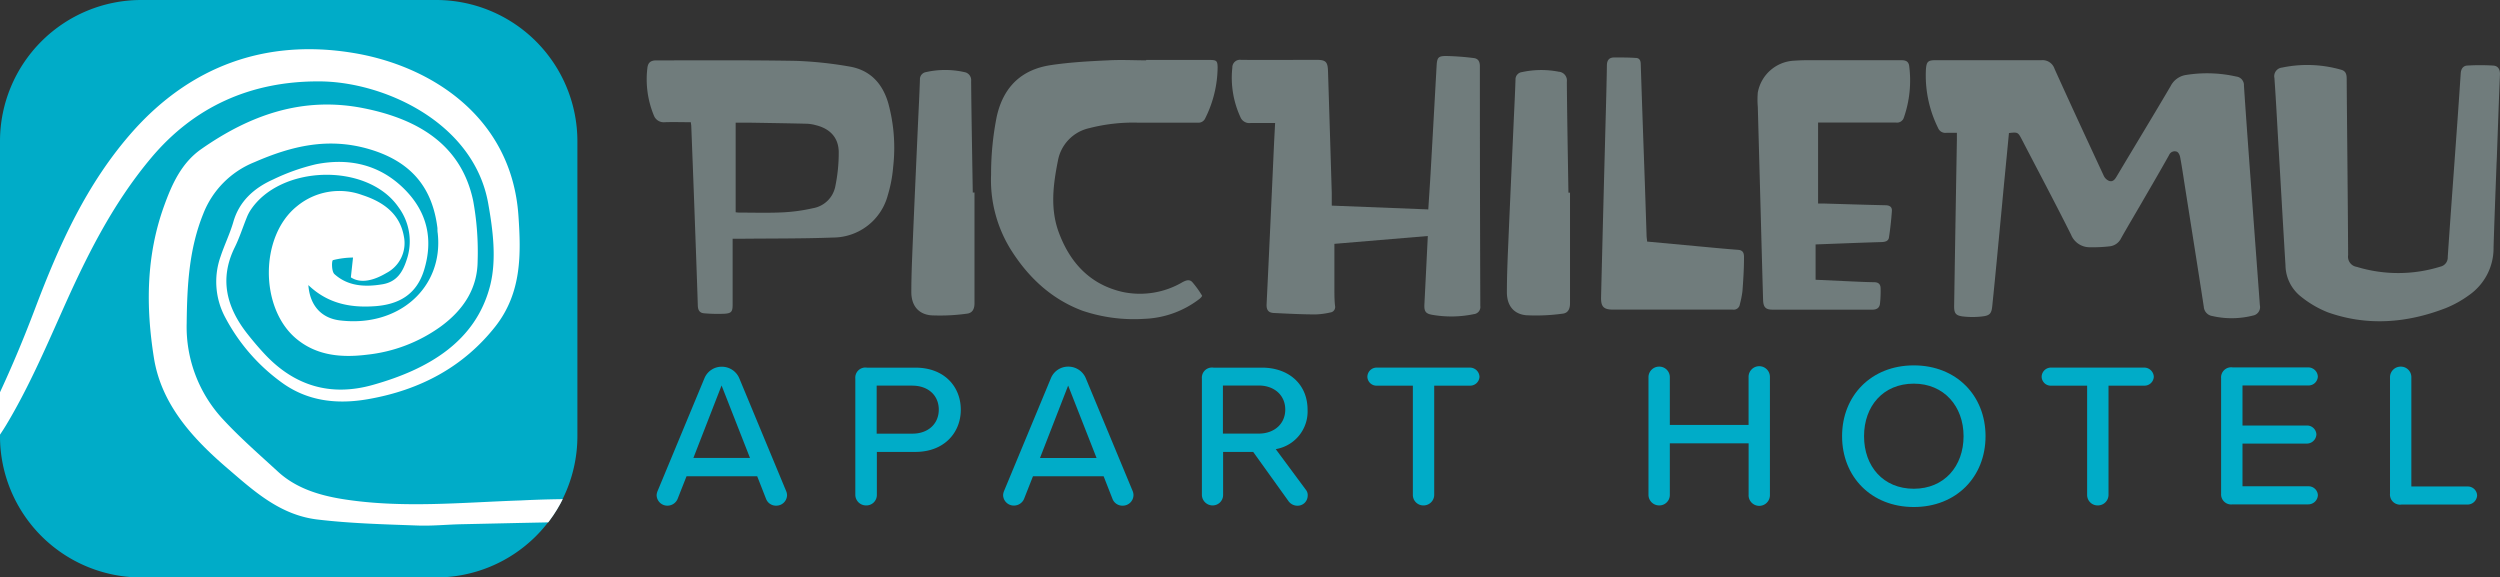
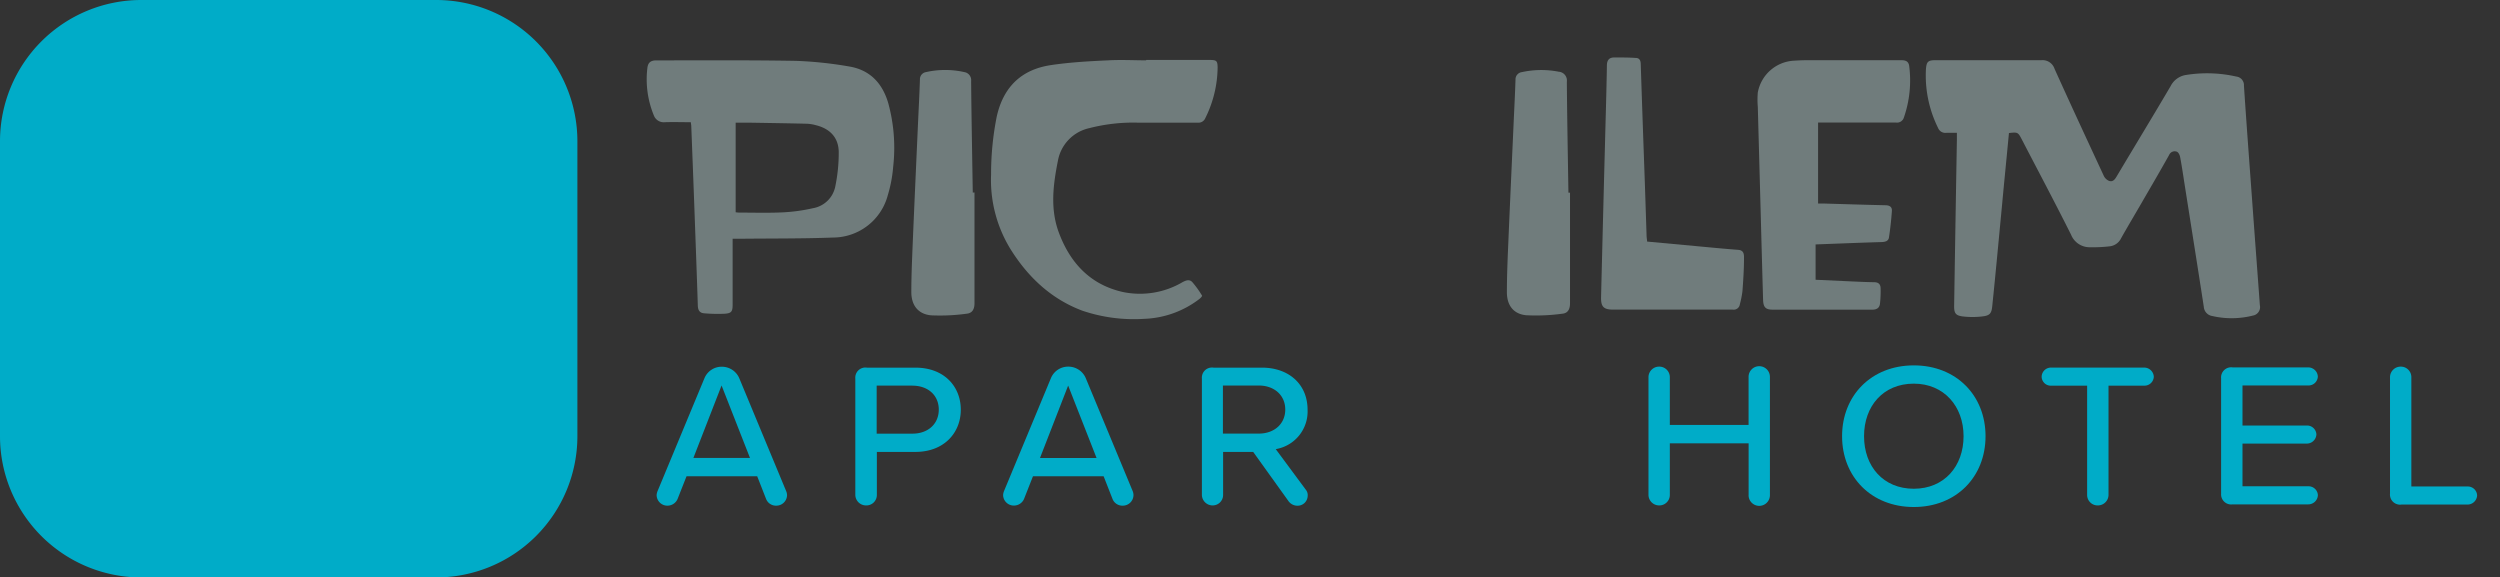
<svg xmlns="http://www.w3.org/2000/svg" id="Capa_1" data-name="Capa 1" width="520.01" height="120.11" viewBox="0 0 520.01 120.11">
  <rect x="0" y="0" width="520.01" height="120.11" fill="#333333" stroke="none" />
  <defs>
    <style>.cls-1{fill:none;}.cls-2{fill:#707c7c;}.cls-3{fill:#00acc8;}.cls-4{clip-path:url(#clip-path);}.cls-5{fill:#fff;}</style>
    <clipPath id="clip-path">
-       <rect class="cls-1" width="120.11" height="120.1" rx="29.3" ry="29.3" />
-     </clipPath>
+       </clipPath>
  </defs>
  <title>logo-pichilemu</title>
  <path class="cls-2" d="M417.87,27.68c-.49,5.16-1,10.24-1.47,15.33-.66,6.88-1.29,13.76-2,20.63-.15,1.56-.5,2-2.08,2.18a17.16,17.16,0,0,1-4.06,0c-1.5-.19-1.81-.7-1.79-2.2q.27-17.28.57-34.56c0-.43,0-.86,0-1.44-.74,0-1.43,0-2.12,0a1.63,1.63,0,0,1-1.79-1,24.53,24.53,0,0,1-2.52-12.34c.13-1.5.5-1.76,2-1.76,7.34,0,14.69,0,22,0a2.63,2.63,0,0,1,2.75,1.81c3.37,7.46,6.81,14.87,10.26,22.29a2.09,2.09,0,0,0,1.06,1c.72.26,1.16-.19,1.55-.85,3.75-6.3,7.57-12.56,11.28-18.88a4.31,4.31,0,0,1,3.28-2.31,27.58,27.58,0,0,1,10.35.34,1.8,1.8,0,0,1,1.61,1.9c.56,8.49,1.21,17,1.82,25.46.49,6.74,1,13.47,1.49,20.2a1.79,1.79,0,0,1-1.45,2.16,18,18,0,0,1-8.46.09,2.07,2.07,0,0,1-1.75-1.91c-1.28-8.33-2.61-16.65-3.92-25-.32-2-.61-4.09-1-6.13-.07-.42-.35-1-.67-1.13a1.26,1.26,0,0,0-1.63.69c-2,3.57-4.07,7.1-6.12,10.64-1.29,2.23-2.61,4.43-3.87,6.68a3,3,0,0,1-2.39,1.67,31,31,0,0,1-4.08.19,4.16,4.16,0,0,1-3.92-2.59c-3.31-6.62-6.79-13.16-10.2-19.73-.86-1.65-.86-1.65-2.88-1.42" />
-   <path class="cls-2" d="M265.27,25.59c-1.82,0-3.49,0-5.16,0A2,2,0,0,1,258,24.33a19.51,19.51,0,0,1-1.67-10.26,1.59,1.59,0,0,1,1.83-1.62c5.23.05,10.47,0,15.7,0,1.91,0,2.31.41,2.37,2.35q.4,12.65.78,25.3c0,.86,0,1.71,0,2.67l20.08.79c.16-2.51.33-5,.47-7.39q.64-11.23,1.26-22.46c.1-1.75.33-2.08,2.1-2.06a55.7,55.7,0,0,1,5.58.42c1,.11,1.32.75,1.32,1.74q0,24.91.09,49.81a1.5,1.5,0,0,1-1.34,1.72,22.89,22.89,0,0,1-8.72.13c-1.34-.23-1.64-.77-1.57-2.14.24-4.68.47-9.36.71-14.24l-19.43,1.63c0,3.21,0,6.29,0,9.36,0,1.17,0,2.35.13,3.51a1.15,1.15,0,0,1-1,1.41,15.79,15.79,0,0,1-3,.4c-2.92,0-5.84-.16-8.76-.3-1.13-.06-1.54-.67-1.47-1.88C264,52.16,264.5,41.08,265,30c.07-1.43.15-2.86.23-4.42" />
  <path class="cls-2" d="M152.39,49.62c0,4.68,0,9.2,0,13.72,0,1.48-.24,1.83-1.71,1.92a33,33,0,0,1-4.2-.09c-.92-.06-1.3-.62-1.33-1.58-.22-7-.49-14-.74-21q-.3-8.13-.62-16.27c0-.26-.06-.53-.1-.9-1.82,0-3.61-.06-5.4,0A2.19,2.19,0,0,1,136,24a19.63,19.63,0,0,1-1.34-9.86c.11-1.06.65-1.59,1.86-1.58,9.69,0,19.38-.07,29.06.1a80.72,80.72,0,0,1,11,1.16c4.38.7,7,3.52,8.2,7.7a35.22,35.22,0,0,1,1,13.22,28.05,28.05,0,0,1-1.11,5.85,11.82,11.82,0,0,1-11.4,8.82c-6.36.24-12.73.18-19.09.25h-1.76m.6-5.51a6.18,6.18,0,0,0,.68.07c3,0,6.1.1,9.14-.05a35.93,35.93,0,0,0,6.24-.86,5.72,5.72,0,0,0,4.67-4.56,34.43,34.43,0,0,0,.71-7.05c0-3-1.75-4.9-4.68-5.64a8.7,8.7,0,0,0-1.84-.32c-4.1-.1-8.19-.16-12.29-.23-.81,0-1.62,0-2.63,0Z" />
-   <path class="cls-2" d="M519.31,33.62c-.22,5.95-.46,11.89-.64,17.84a11.89,11.89,0,0,1-5,9.86,22.4,22.4,0,0,1-5,2.79c-8,3.08-16.24,3.77-24.46.86a21.58,21.58,0,0,1-5.73-3.38,8.42,8.42,0,0,1-3.09-6.42c-.53-8.58-1-17.16-1.51-25.75-.25-4.39-.48-8.78-.79-13.18a1.8,1.8,0,0,1,1.58-2.18,25.63,25.63,0,0,1,12.31.45c1,.28,1.13,1,1.14,1.86.09,12.23.24,24.46.3,36.69a2.14,2.14,0,0,0,1.8,2.45,29.52,29.52,0,0,0,17.43-.06,1.94,1.94,0,0,0,1.49-2C510,40.71,511,28,511.84,15.27c.06-.93.49-1.57,1.32-1.63a45.09,45.09,0,0,1,5.44,0c1,.06,1.45.79,1.4,1.89-.26,6-.45,12.05-.68,18.09h0" />
  <path class="cls-2" d="M238.43,12.47h13.12c1.48,0,1.7.15,1.72,1.56a24.06,24.06,0,0,1-2.58,10.58,1.53,1.53,0,0,1-1.6.9q-6.27,0-12.54,0a36.67,36.67,0,0,0-10,1.15,8.48,8.48,0,0,0-6.5,6.78c-1,5-1.63,10,.18,14.9,2.32,6.26,6.47,10.83,13.25,12.38a17.45,17.45,0,0,0,12.44-2c.75-.41,1.51-.7,2.12,0a19.94,19.94,0,0,1,2,2.79c.05.08-.36.54-.63.73A20,20,0,0,1,238,66.32a33.37,33.37,0,0,1-12.91-1.71c-6.3-2.38-11-6.73-14.59-12.3a27.44,27.44,0,0,1-4.35-16,60.79,60.79,0,0,1,1.18-12.08c1.37-6.12,5.1-9.75,11.21-10.68,4-.6,8-.82,12-1,2.61-.15,5.23,0,7.85,0" />
  <path class="cls-2" d="M378.17,25.49V42.34c.35,0,.85,0,1.33,0,4.22.12,8.43.26,12.65.35.87,0,1.43.33,1.37,1.19-.13,1.85-.33,3.69-.61,5.52-.11.74-.77.93-1.53.95-4.52.13-9,.32-13.73.49v7.35l6.32.29c1.95.09,3.9.19,5.85.22.88,0,1.34.4,1.35,1.24a23.34,23.34,0,0,1-.13,3.26c-.11.81-.64,1.21-1.57,1.21-6.91,0-13.82,0-20.74,0-1.45,0-1.94-.47-2-2q-.25-8.73-.48-17.45-.31-11.36-.62-22.72a17.49,17.49,0,0,1,0-3,8.08,8.08,0,0,1,7.58-6.62c.94-.06,1.87-.1,2.81-.1,6.48,0,13,0,19.45,0,.92,0,1.52.24,1.65,1.21A23.51,23.51,0,0,1,396,24.49a1.48,1.48,0,0,1-1.62,1c-4.88,0-9.77,0-14.65,0Z" />
  <path class="cls-2" d="M342.63,50.25l10.79,1c2.72.25,5.44.52,8.16.72,1.15.09,1.19.95,1.18,1.68,0,2.3-.15,4.6-.32,6.89a20.29,20.29,0,0,1-.54,2.74,1.29,1.29,0,0,1-1.49,1.12c-8.28,0-16.56,0-24.84,0-2,0-2.59-.57-2.54-2.6q.38-15.64.8-31.27c.14-5.62.32-11.24.41-16.86,0-1.15.45-1.71,1.53-1.72,1.48,0,3,0,4.43.1.73,0,1.05.41,1.08,1.21.27,8.51.58,17,.88,25.53.11,3.35.22,6.71.33,10.07,0,.45.08.91.13,1.42" />
  <path class="cls-2" d="M202.7,40c0,7.69,0,15.38,0,23.07,0,1.25-.46,2.06-1.61,2.18a40.74,40.74,0,0,1-7.42.34c-2.69-.25-4.11-2.09-4.11-4.84,0-3.54.17-7.1.31-10.65.34-8.07.71-16.15,1.07-24.22.14-3.12.31-6.24.41-9.36A1.49,1.49,0,0,1,192.6,15a18.28,18.28,0,0,1,8,0A1.69,1.69,0,0,1,202,16.86c.07,7.73.22,15.46.34,23.19h.33" />
  <path class="cls-2" d="M326.57,40c0,7.69,0,15.38,0,23.07,0,1.23-.44,2.08-1.59,2.18a40,40,0,0,1-7.54.32c-2.65-.26-4-2.07-4-4.78,0-3.55.16-7.1.31-10.65.34-8,.71-16.07,1.07-24.1.14-3.16.31-6.32.41-9.48A1.52,1.52,0,0,1,316.57,15a18.87,18.87,0,0,1,7.66-.08A1.83,1.83,0,0,1,325.91,17c.06,7.69.21,15.38.33,23.07h.33" />
  <path class="cls-3" d="M90.81,120.11H29.3A29.39,29.39,0,0,1,0,90.81V29.3A29.39,29.39,0,0,1,29.3,0h61.5a29.39,29.39,0,0,1,29.3,29.3V90.81a29.39,29.39,0,0,1-29.3,29.3" />
  <g class="cls-4">
    <path class="cls-5" d="M-28.7,106.71c13.48-1.08,23.54-7.6,30-18.33C5.73,81,9.23,73,12.71,65.19c5.06-11.4,10.5-22.55,18.75-32.37,8.89-10.58,20.64-15.94,34.89-15.89,13.28,0,32.19,8.41,35.2,25.39,1,5.59,1.76,11.68.41,17.05C99,71,89.17,76.81,77.49,80.08c-8.79,2.46-16.19.11-22.21-6.19-1.34-1.41-2.6-2.9-3.8-4.42-4.36-5.52-5.88-11.41-2.69-17.94,1-2,1.69-4.2,2.54-6.29a8.48,8.48,0,0,1,.74-1.46c6.21-9.54,24.35-10,30.79-.72a11.92,11.92,0,0,1,1.7,11.07c-.8,2.43-2,4.49-5,5-3.68.62-7.22.4-10-2.12-.61-.55-.59-2.8-.3-2.9a17.73,17.73,0,0,1,4.17-.54l-.45,4.12c2.14,1.4,4.91.57,7.39-.9A7,7,0,0,0,84,49.13c-.82-4.59-4.17-7.11-8.65-8.56a13.84,13.84,0,0,0-13.57,2.32C54,49.11,54,64.06,61.6,70.43c4.27,3.58,9.45,4,14.73,3.35a32,32,0,0,0,15.37-5.88c4.75-3.48,7.61-7.94,7.65-13.59a59,59,0,0,0-.93-12.56C96,30.32,87.27,24.85,75.74,22.53,62.92,19.94,51.89,24,41.88,31c-4.15,2.89-6.13,7.35-7.74,11.81-3.76,10.37-3.82,21-2.12,31.66,1.53,9.54,7.9,16.61,15.26,22.92,5.48,4.7,10.93,9.74,18.74,10.67,6.87.82,13.84,1,20.78,1.25,3.08.12,6.18-.21,9.27-.27,10.54-.22,21.08-.5,31.62-.56,3.06,0,6.12.74,9.2.93l7.68.45v-5c-4.06-.12-8.09-.39-12.14-.69a227.28,227.28,0,0,0-24.06-.08c-12.36.42-24.72,1.68-37.05-.27-5-.8-9.78-2.29-13.51-5.72s-7.83-7-11.33-10.78a28.22,28.22,0,0,1-7.65-20.08c.09-7.76.46-15.38,3.45-22.77A19,19,0,0,1,52.93,33.73c7.74-3.37,15.43-5.25,24.06-2.65,8.8,2.65,13,8.21,14,16.36,0,.36,0,.72.06,1.07,1.24,11.31-8.12,19.64-20.38,18.13-3.74-.46-6.21-3-6.53-7.34C68,63,72.53,64,77.5,63.72c5.58-.27,9.17-2.57,10.7-7.52,1.92-6.21.8-11.93-4-16.78-5-5.06-11.39-6.67-18.49-5.25a42.92,42.92,0,0,0-8.9,3.16c-4.06,1.82-7.07,4.6-8.28,8.85-.7,2.42-1.83,4.72-2.63,7.12a15.7,15.7,0,0,0,1,12.82A39.34,39.34,0,0,0,58.43,79.44c5.39,4,11.56,4.73,18.11,3.59,10.91-1.9,19.91-6.76,26.51-15.14,5.48-7,5.34-15,4.79-23C106.43,24.25,89.51,13.62,73.41,11,55.12,8,39.65,13.9,27.76,27.17,18,38.11,12.26,51.06,7.24,64.33,4.49,71.6,1.43,78.77-2,85.79A34.14,34.14,0,0,1-14.22,99.57c-5.44,3.54-11.29,5.48-17.83,4.85V107l3.35-.24" />
  </g>
  <path class="cls-3" d="M163.71,103a2.23,2.23,0,0,1-2.26,2.18,2.2,2.2,0,0,1-2.09-1.37l-1.86-4.74H142.8l-1.87,4.74a2.29,2.29,0,0,1-2.09,1.37,2.23,2.23,0,0,1-2.26-2.18,2.67,2.67,0,0,1,.18-.81l9.77-23.52a3.87,3.87,0,0,1,3.6-2.39,3.94,3.94,0,0,1,3.64,2.39l9.77,23.52A2.2,2.2,0,0,1,163.71,103ZM156,95.25l-5.91-15.07-5.86,15.07Z" />
  <path class="cls-3" d="M177.91,103V78.73a2.1,2.1,0,0,1,2.4-2.26h10.08c6.08,0,9.46,4,9.46,8.75S196.43,94,190.39,94h-8V103a2.17,2.17,0,0,1-2.18,2.13A2.23,2.23,0,0,1,177.91,103Zm11.9-22.8h-7.46v10h7.46c3.2,0,5.46-2,5.46-5S193,80.22,189.81,80.22Z" />
  <path class="cls-3" d="M235.77,103a2.23,2.23,0,0,1-2.26,2.18,2.2,2.2,0,0,1-2.09-1.37l-1.86-4.74h-14.7L213,103.79a2.29,2.29,0,0,1-2.09,1.37,2.23,2.23,0,0,1-2.26-2.18,2.67,2.67,0,0,1,.18-.81l9.77-23.52a3.87,3.87,0,0,1,3.6-2.39,3.94,3.94,0,0,1,3.64,2.39l9.77,23.52A2.2,2.2,0,0,1,235.77,103Zm-7.68-7.73-5.91-15.07-5.86,15.07Z" />
  <path class="cls-3" d="M272,103.19a2.09,2.09,0,0,1-2.09,2,2.3,2.3,0,0,1-1.86-.9L260.67,94h-6.26V103a2.17,2.17,0,0,1-2.18,2.13A2.23,2.23,0,0,1,250,103V78.73a2.1,2.1,0,0,1,2.4-2.26h10.08c5.64,0,9.5,3.5,9.5,8.75a7.94,7.94,0,0,1-6.62,8.2l6.26,8.45A1.77,1.77,0,0,1,272,103.19Zm-17.63-13h7.46c3.2,0,5.51-2,5.51-5s-2.31-5-5.51-5h-7.46Z" />
-   <path class="cls-3" d="M293.88,103V80.22h-7.46a1.9,1.9,0,0,1-2-1.84,1.94,1.94,0,0,1,2-1.92h19.32a2,2,0,0,1,2,1.92,1.94,1.94,0,0,1-2,1.84h-7.42V103a2.21,2.21,0,0,1-2.22,2.13A2.18,2.18,0,0,1,293.88,103Z" />
  <path class="cls-3" d="M363.72,103V92.22H347.33V103a2.18,2.18,0,0,1-2.18,2.13,2.22,2.22,0,0,1-2.26-2.13V78.39a2.21,2.21,0,0,1,2.22-2.13,2.19,2.19,0,0,1,2.22,2.13v10h16.38v-10a2.22,2.22,0,0,1,4.44,0V103a2.22,2.22,0,0,1-4.44,0Z" />
  <path class="cls-3" d="M398.08,76C406.92,76,413,82.27,413,90.73s-6.08,14.73-14.92,14.73-14.92-6.28-14.92-14.73S389.24,76,398.08,76Zm0,3.8c-6.35,0-10.35,4.65-10.35,10.93s4,10.93,10.35,10.93,10.35-4.7,10.35-10.93S404.34,79.8,398.08,79.8Z" />
  <path class="cls-3" d="M434.13,103V80.22h-7.46a1.9,1.9,0,0,1-2-1.84,1.94,1.94,0,0,1,2-1.92H446a2,2,0,0,1,2,1.92,1.94,1.94,0,0,1-2,1.84h-7.42V103a2.21,2.21,0,0,1-2.22,2.13A2.18,2.18,0,0,1,434.13,103Z" />
  <path class="cls-3" d="M462,102.68v-24a2.1,2.1,0,0,1,2.4-2.26h15.72a2,2,0,0,1,2,1.92,1.94,1.94,0,0,1-2,1.84H466.45v8.33h13.37a1.94,1.94,0,0,1,2,1.84,2,2,0,0,1-2,1.92H466.45v8.88h13.68a1.94,1.94,0,0,1,2,1.84,2,2,0,0,1-2,1.92H464.41A2.1,2.1,0,0,1,462,102.68Z" />
  <path class="cls-3" d="M497.13,102.68V78.39a2.22,2.22,0,0,1,2.26-2.13,2.18,2.18,0,0,1,2.18,2.13v22.8h11.68a1.94,1.94,0,0,1,2,1.84,2,2,0,0,1-2,1.92H499.53A2.1,2.1,0,0,1,497.13,102.68Z" />
</svg>